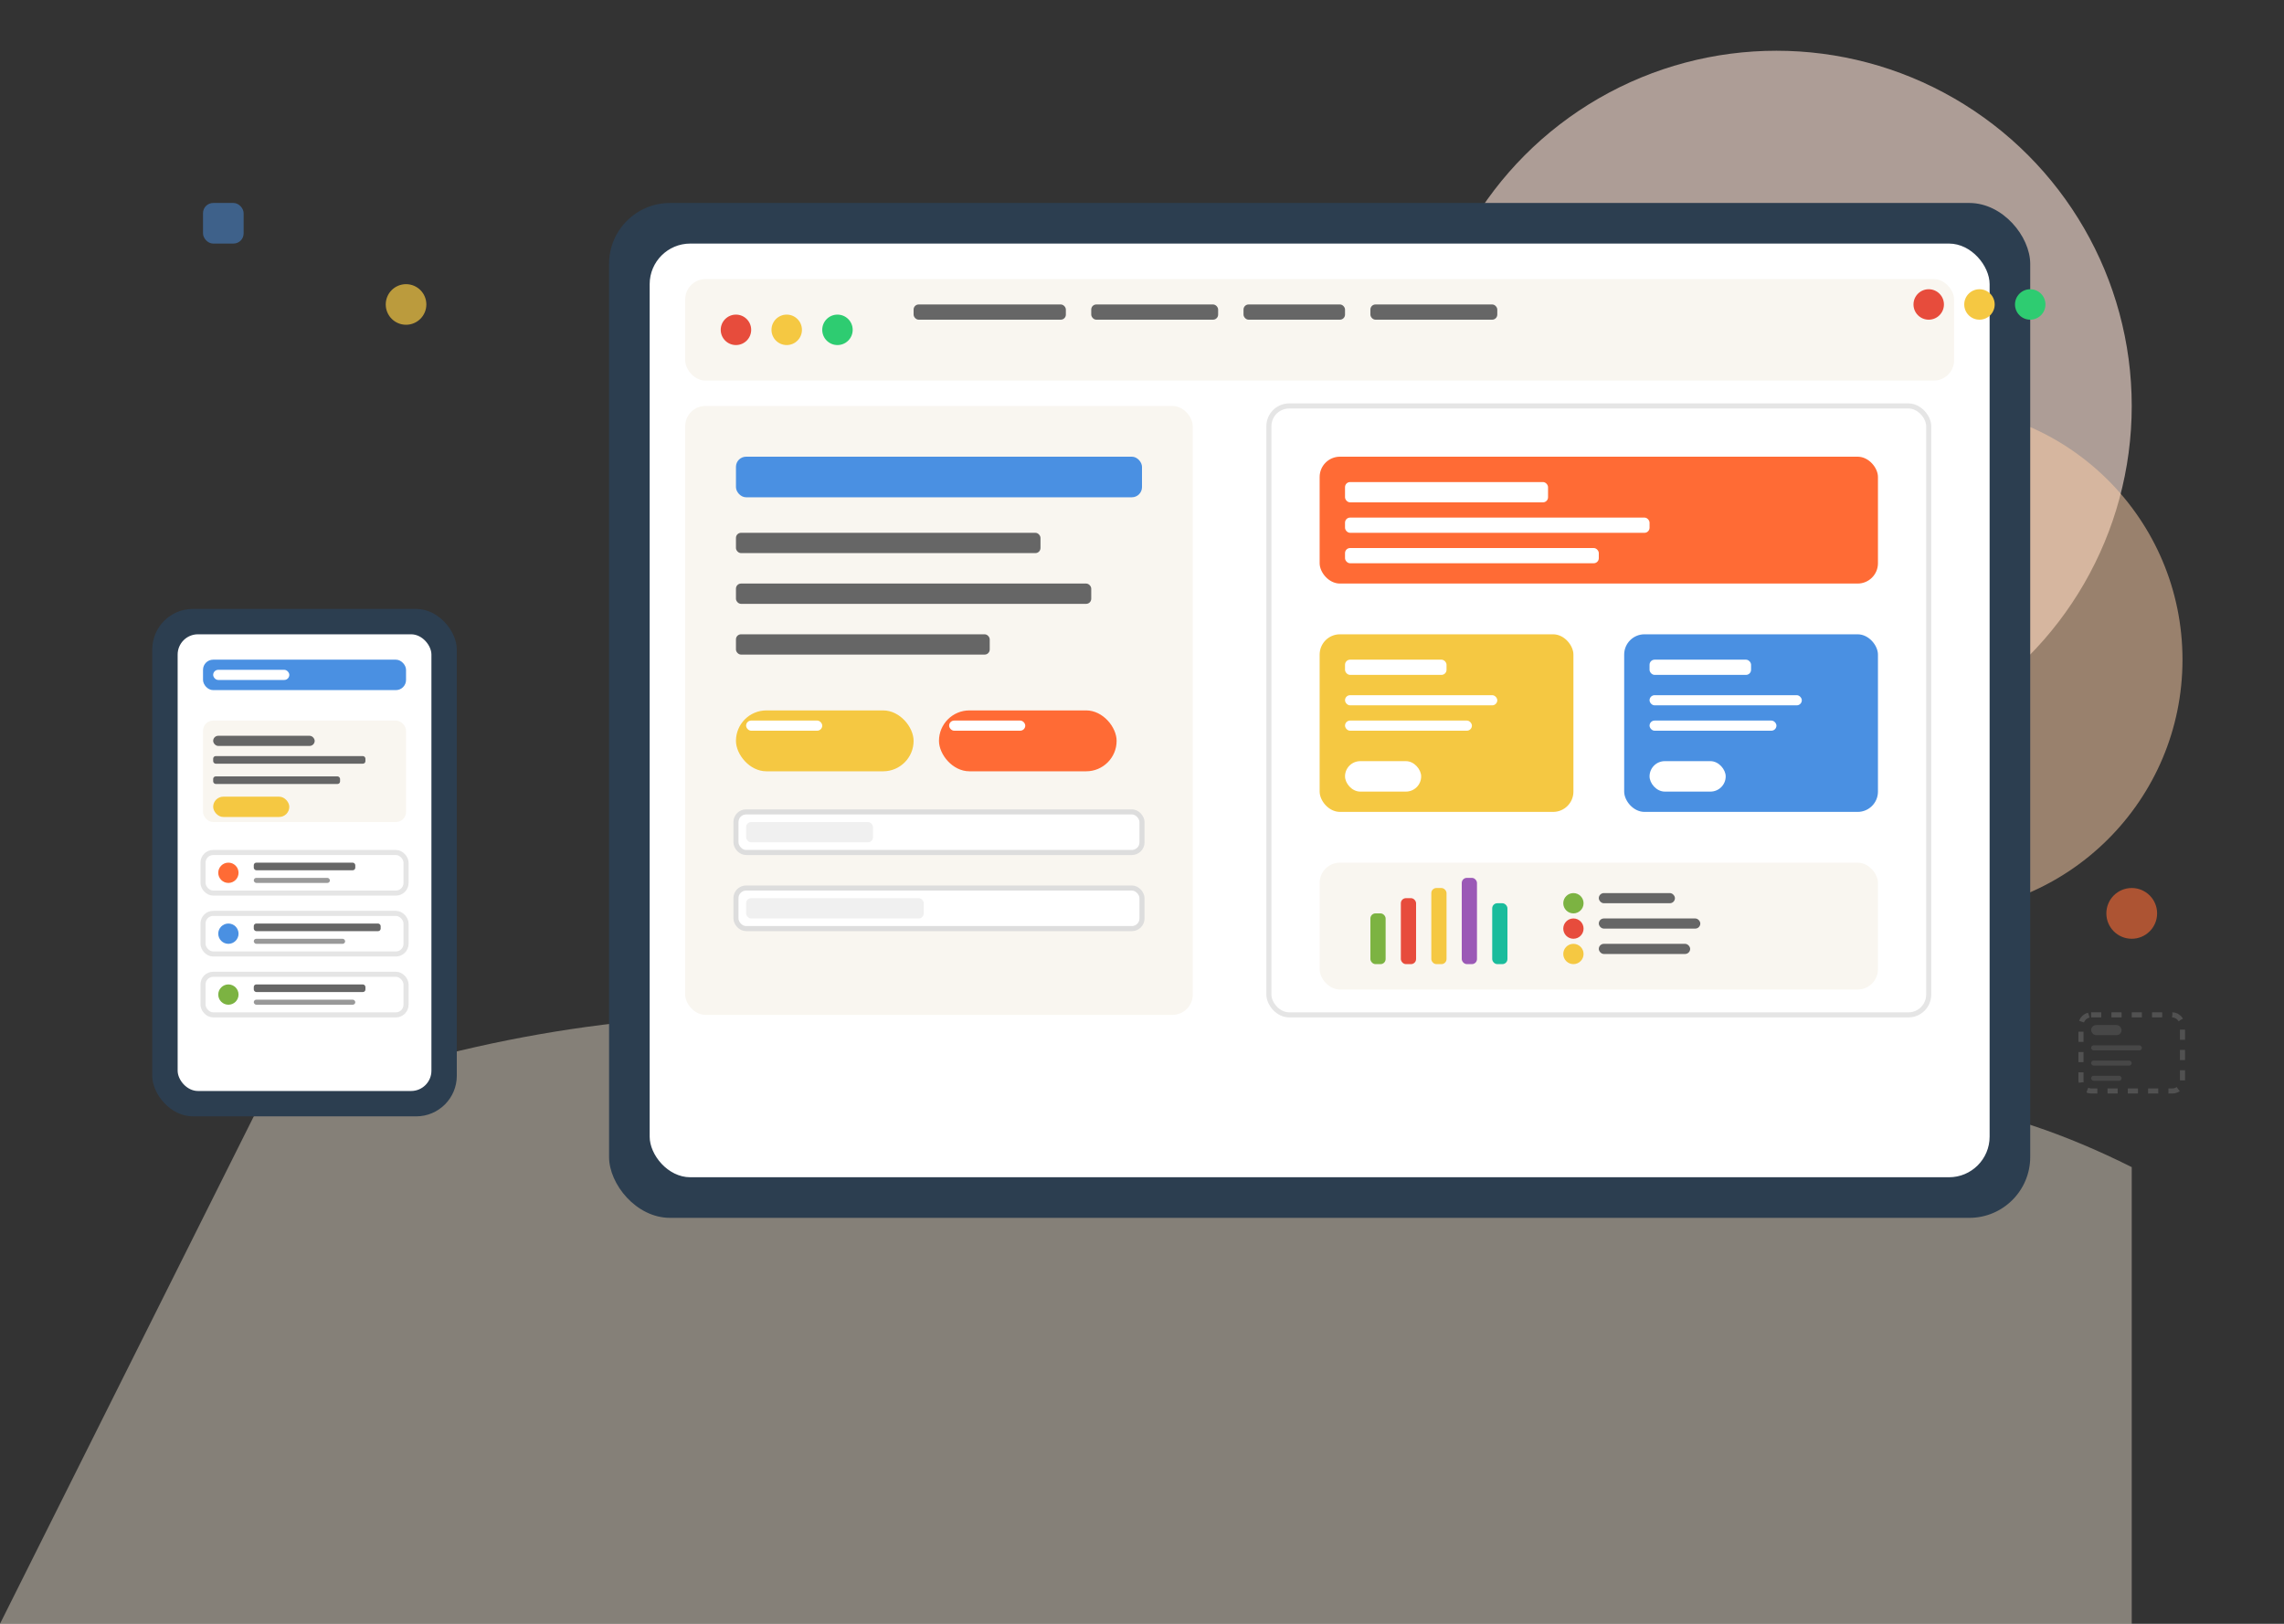
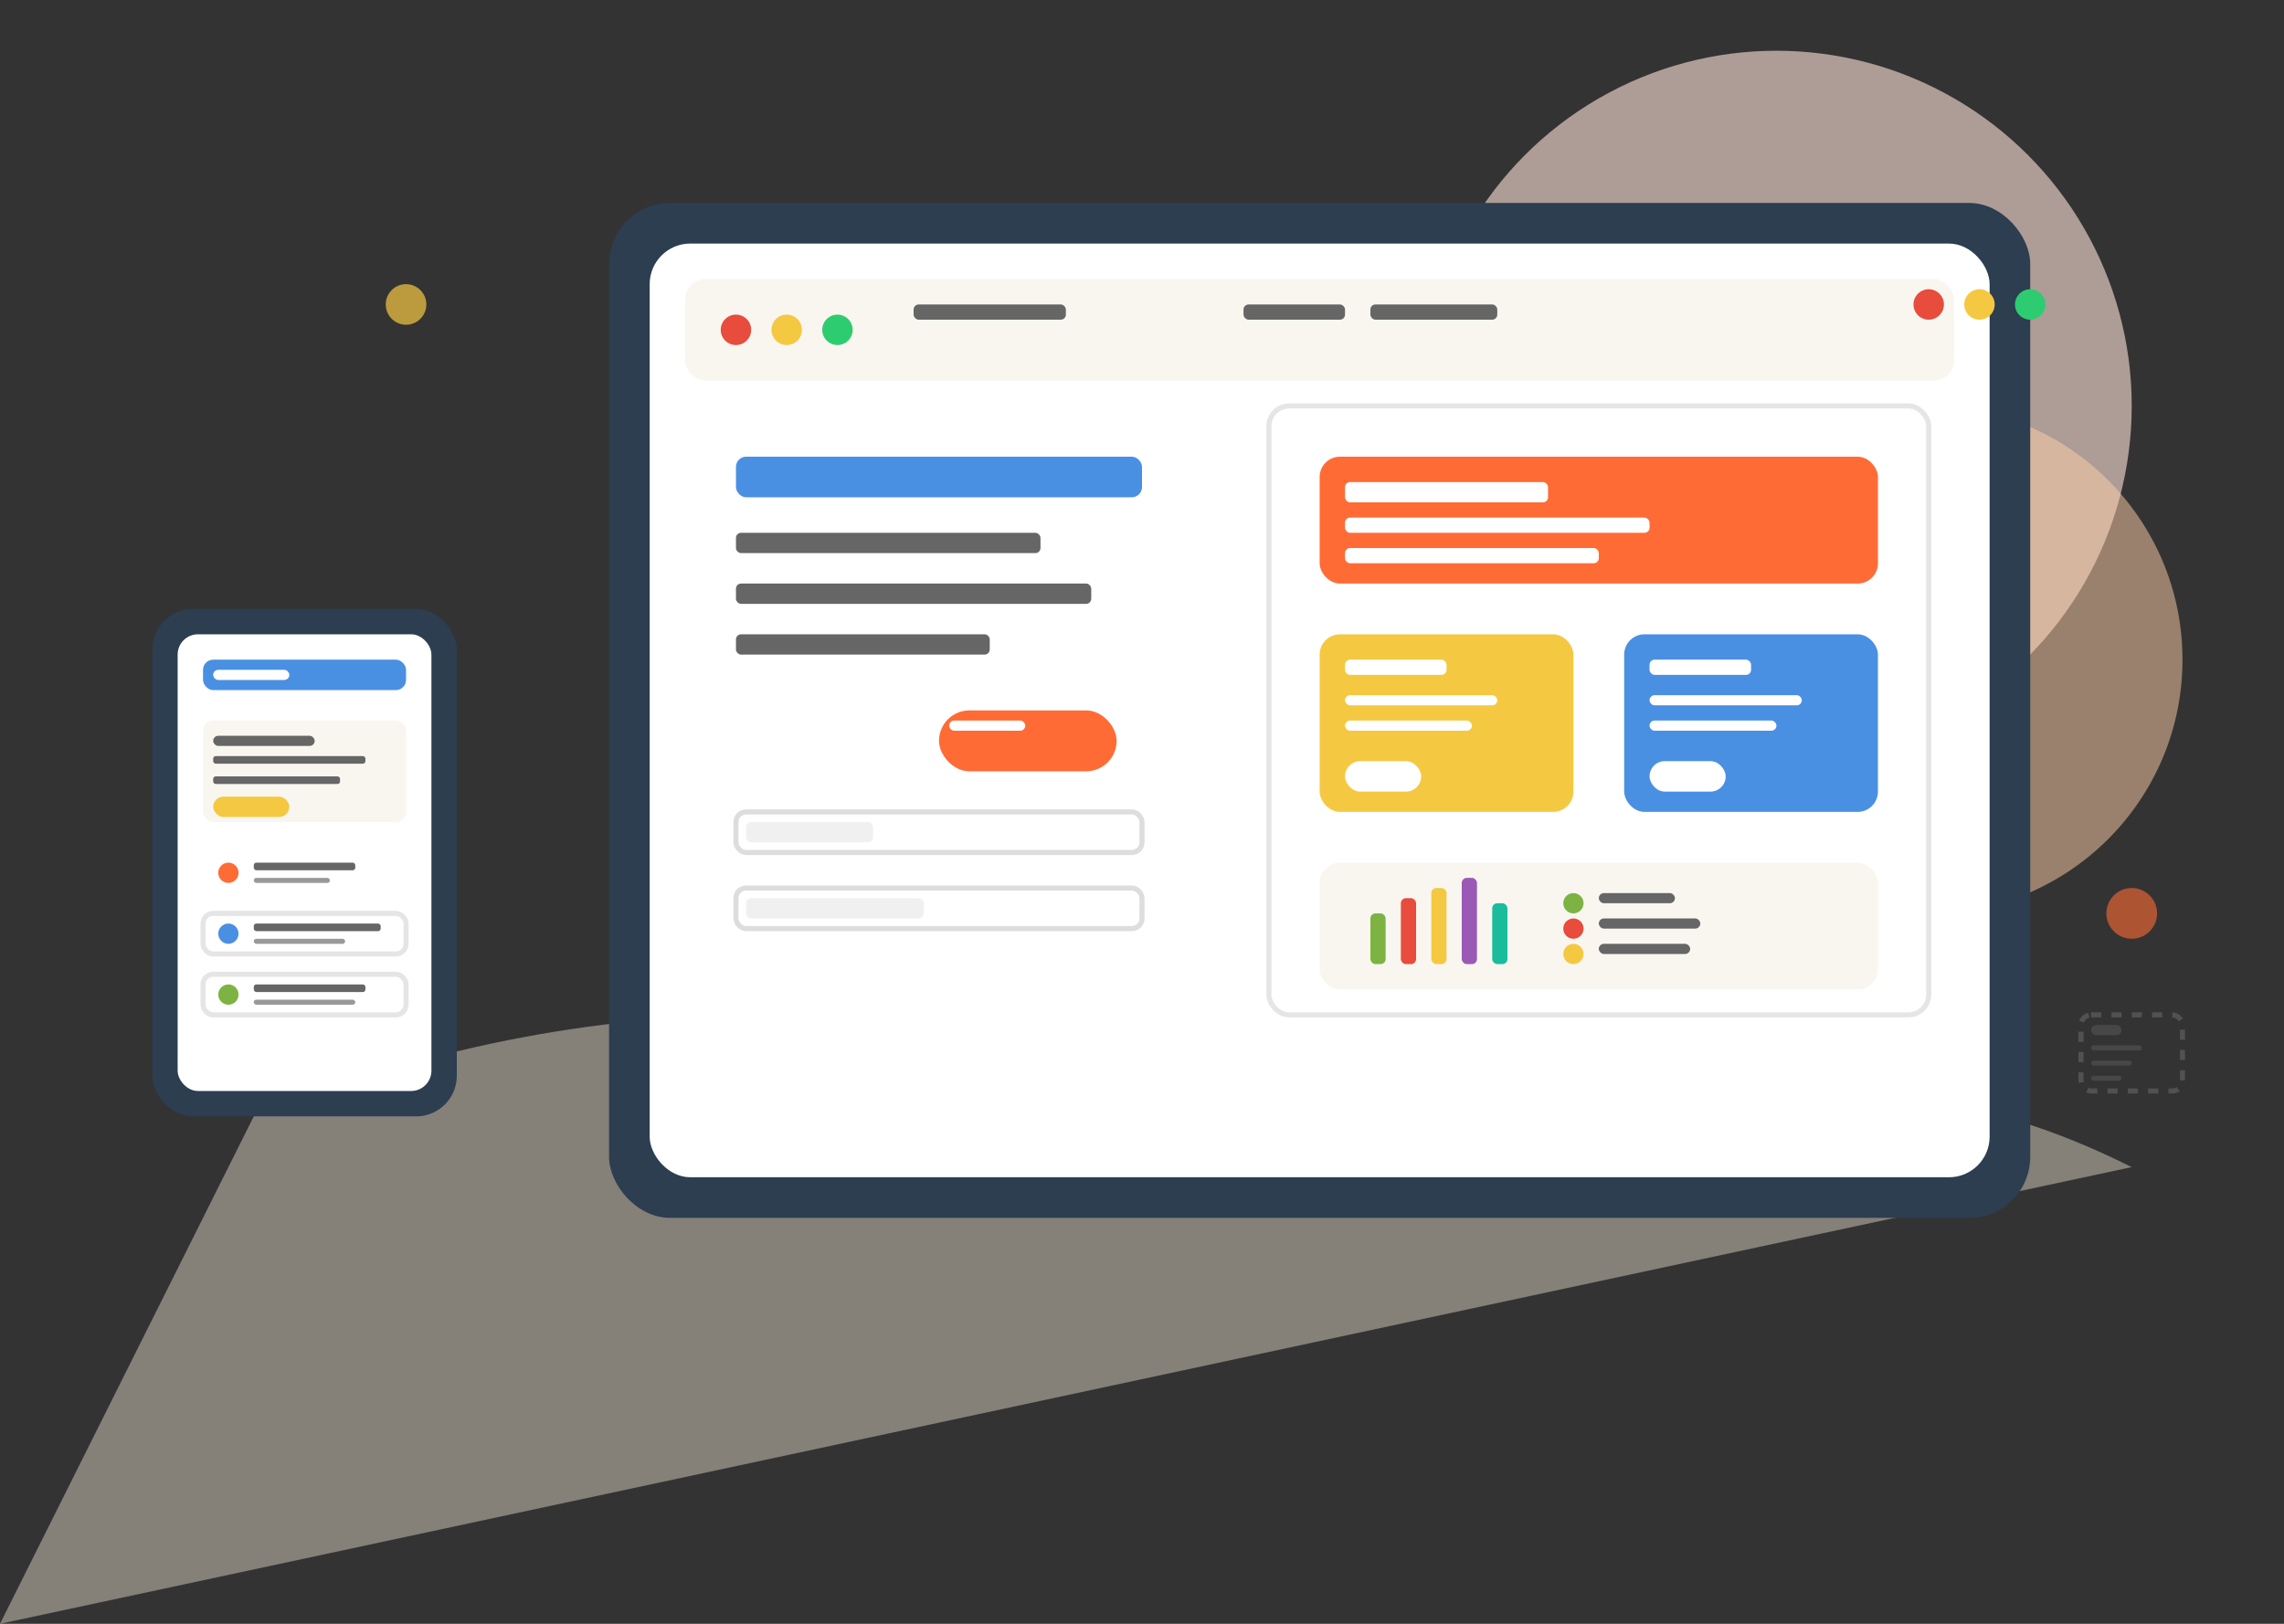
<svg xmlns="http://www.w3.org/2000/svg" width="450" height="320" viewBox="0 0 450 320" fill="none">
  <rect x="0" y="0" width="450" height="320" fill="#333333" stroke="none" />
  <circle cx="350" cy="80" r="70" fill="#FFE5D9" opacity="0.6" />
  <circle cx="380" cy="130" r="50" fill="#FFD1A9" opacity="0.5" />
-   <path d="M50 220 Q150 180 250 220 Q300 240 350 220 Q380 210 420 230 L420 320 L0 320 Z" fill="#FFF3E0" opacity="0.4" />
+   <path d="M50 220 Q150 180 250 220 Q300 240 350 220 Q380 210 420 230 L0 320 Z" fill="#FFF3E0" opacity="0.4" />
  <rect x="120" y="40" width="280" height="200" rx="12" fill="#2C3E50" />
  <rect x="128" y="48" width="264" height="184" rx="8" fill="#FFFFFF" />
  <rect x="135" y="55" width="250" height="20" rx="4" fill="#F9F6F0" />
  <circle cx="145" cy="65" r="3" fill="#E74C3C" />
  <circle cx="155" cy="65" r="3" fill="#F5C842" />
  <circle cx="165" cy="65" r="3" fill="#2ECC71" />
  <rect x="180" y="60" width="30" height="3" rx="1" fill="#666" />
-   <rect x="215" y="60" width="25" height="3" rx="1" fill="#666" />
  <rect x="245" y="60" width="20" height="3" rx="1" fill="#666" />
  <rect x="270" y="60" width="25" height="3" rx="1" fill="#666" />
-   <rect x="135" y="80" width="100" height="120" rx="4" fill="#F9F6F0" />
  <rect x="145" y="90" width="80" height="8" rx="2" fill="#4A90E2" />
  <rect x="145" y="105" width="60" height="4" rx="1" fill="#666" />
  <rect x="145" y="115" width="70" height="4" rx="1" fill="#666" />
  <rect x="145" y="125" width="50" height="4" rx="1" fill="#666" />
-   <rect x="145" y="140" width="35" height="12" rx="6" fill="#F5C842" />
  <rect x="147" y="142" width="15" height="2" rx="1" fill="#FFFFFF" />
  <rect x="185" y="140" width="35" height="12" rx="6" fill="#FF6B35" />
  <rect x="187" y="142" width="15" height="2" rx="1" fill="#FFFFFF" />
  <rect x="145" y="160" width="80" height="8" rx="2" fill="#FFFFFF" stroke="#DDD" />
  <rect x="147" y="162" width="25" height="4" rx="1" fill="#F0F0F0" />
  <rect x="145" y="175" width="80" height="8" rx="2" fill="#FFFFFF" stroke="#DDD" />
  <rect x="147" y="177" width="35" height="4" rx="1" fill="#F0F0F0" />
  <rect x="250" y="80" width="130" height="120" rx="4" fill="#FFFFFF" stroke="#E5E5E5" />
  <rect x="260" y="90" width="110" height="25" rx="4" fill="#FF6B35" />
  <rect x="265" y="95" width="40" height="4" rx="1" fill="#FFFFFF" />
  <rect x="265" y="102" width="60" height="3" rx="1" fill="#FFFFFF" />
  <rect x="265" y="108" width="50" height="3" rx="1" fill="#FFFFFF" />
  <rect x="260" y="125" width="50" height="35" rx="4" fill="#F5C842" />
  <rect x="265" y="130" width="20" height="3" rx="1" fill="#FFFFFF" />
  <rect x="265" y="137" width="30" height="2" rx="1" fill="#FFFFFF" />
  <rect x="265" y="142" width="25" height="2" rx="1" fill="#FFFFFF" />
  <rect x="265" y="150" width="15" height="6" rx="3" fill="#FFFFFF" />
  <rect x="320" y="125" width="50" height="35" rx="4" fill="#4A90E2" />
  <rect x="325" y="130" width="20" height="3" rx="1" fill="#FFFFFF" />
  <rect x="325" y="137" width="30" height="2" rx="1" fill="#FFFFFF" />
  <rect x="325" y="142" width="25" height="2" rx="1" fill="#FFFFFF" />
  <rect x="325" y="150" width="15" height="6" rx="3" fill="#FFFFFF" />
  <rect x="260" y="170" width="110" height="25" rx="4" fill="#F9F6F0" />
  <rect x="270" y="180" width="3" height="10" rx="1" fill="#7CB342" />
  <rect x="276" y="177" width="3" height="13" rx="1" fill="#E74C3C" />
  <rect x="282" y="175" width="3" height="15" rx="1" fill="#F5C842" />
  <rect x="288" y="173" width="3" height="17" rx="1" fill="#9B59B6" />
  <rect x="294" y="178" width="3" height="12" rx="1" fill="#1ABC9C" />
  <circle cx="310" cy="178" r="2" fill="#7CB342" />
  <rect x="315" y="176" width="15" height="2" rx="1" fill="#666" />
  <circle cx="310" cy="183" r="2" fill="#E74C3C" />
  <rect x="315" y="181" width="20" height="2" rx="1" fill="#666" />
  <circle cx="310" cy="188" r="2" fill="#F5C842" />
  <rect x="315" y="186" width="18" height="2" rx="1" fill="#666" />
  <rect x="30" y="120" width="60" height="100" rx="8" fill="#2C3E50" />
  <rect x="35" y="125" width="50" height="90" rx="4" fill="#FFFFFF" />
  <rect x="40" y="130" width="40" height="6" rx="2" fill="#4A90E2" />
  <rect x="42" y="132" width="15" height="2" rx="1" fill="#FFFFFF" />
  <rect x="40" y="142" width="40" height="20" rx="2" fill="#F9F6F0" />
  <rect x="42" y="145" width="20" height="2" rx="1" fill="#666" />
  <rect x="42" y="149" width="30" height="1.5" rx="0.5" fill="#666" />
  <rect x="42" y="153" width="25" height="1.5" rx="0.5" fill="#666" />
  <rect x="42" y="157" width="15" height="4" rx="2" fill="#F5C842" />
-   <rect x="40" y="168" width="40" height="8" rx="2" fill="#FFFFFF" stroke="#E5E5E5" />
  <circle cx="45" cy="172" r="2" fill="#FF6B35" />
  <rect x="50" y="170" width="20" height="1.5" rx="0.5" fill="#666" />
  <rect x="50" y="173" width="15" height="1" rx="0.5" fill="#999" />
  <rect x="40" y="180" width="40" height="8" rx="2" fill="#FFFFFF" stroke="#E5E5E5" />
  <circle cx="45" cy="184" r="2" fill="#4A90E2" />
  <rect x="50" y="182" width="25" height="1.5" rx="0.5" fill="#666" />
  <rect x="50" y="185" width="18" height="1" rx="0.5" fill="#999" />
  <rect x="40" y="192" width="40" height="8" rx="2" fill="#FFFFFF" stroke="#E5E5E5" />
  <circle cx="45" cy="196" r="2" fill="#7CB342" />
  <rect x="50" y="194" width="22" height="1.5" rx="0.5" fill="#666" />
  <rect x="50" y="197" width="20" height="1" rx="0.5" fill="#999" />
  <circle cx="80" cy="60" r="4" fill="#F5C842" opacity="0.7" />
  <circle cx="420" cy="180" r="5" fill="#FF6B35" opacity="0.6" />
-   <rect x="40" y="40" width="8" height="8" rx="2" fill="#4A90E2" opacity="0.5" />
  <g transform="translate(380, 60)">
    <circle cx="0" cy="0" r="3" fill="#E74C3C" />
    <circle cx="10" cy="0" r="3" fill="#F5C842" />
    <circle cx="20" cy="0" r="3" fill="#2ECC71" />
  </g>
  <rect x="410" y="200" width="20" height="15" rx="2" fill="none" stroke="#666" stroke-width="1" stroke-dasharray="2,2" opacity="0.6" />
  <rect x="412" y="202" width="6" height="2" rx="1" fill="#666" opacity="0.4" />
  <rect x="412" y="206" width="10" height="1" rx="0.5" fill="#666" opacity="0.4" />
  <rect x="412" y="209" width="8" height="1" rx="0.5" fill="#666" opacity="0.4" />
  <rect x="412" y="212" width="6" height="1" rx="0.5" fill="#666" opacity="0.4" />
</svg>